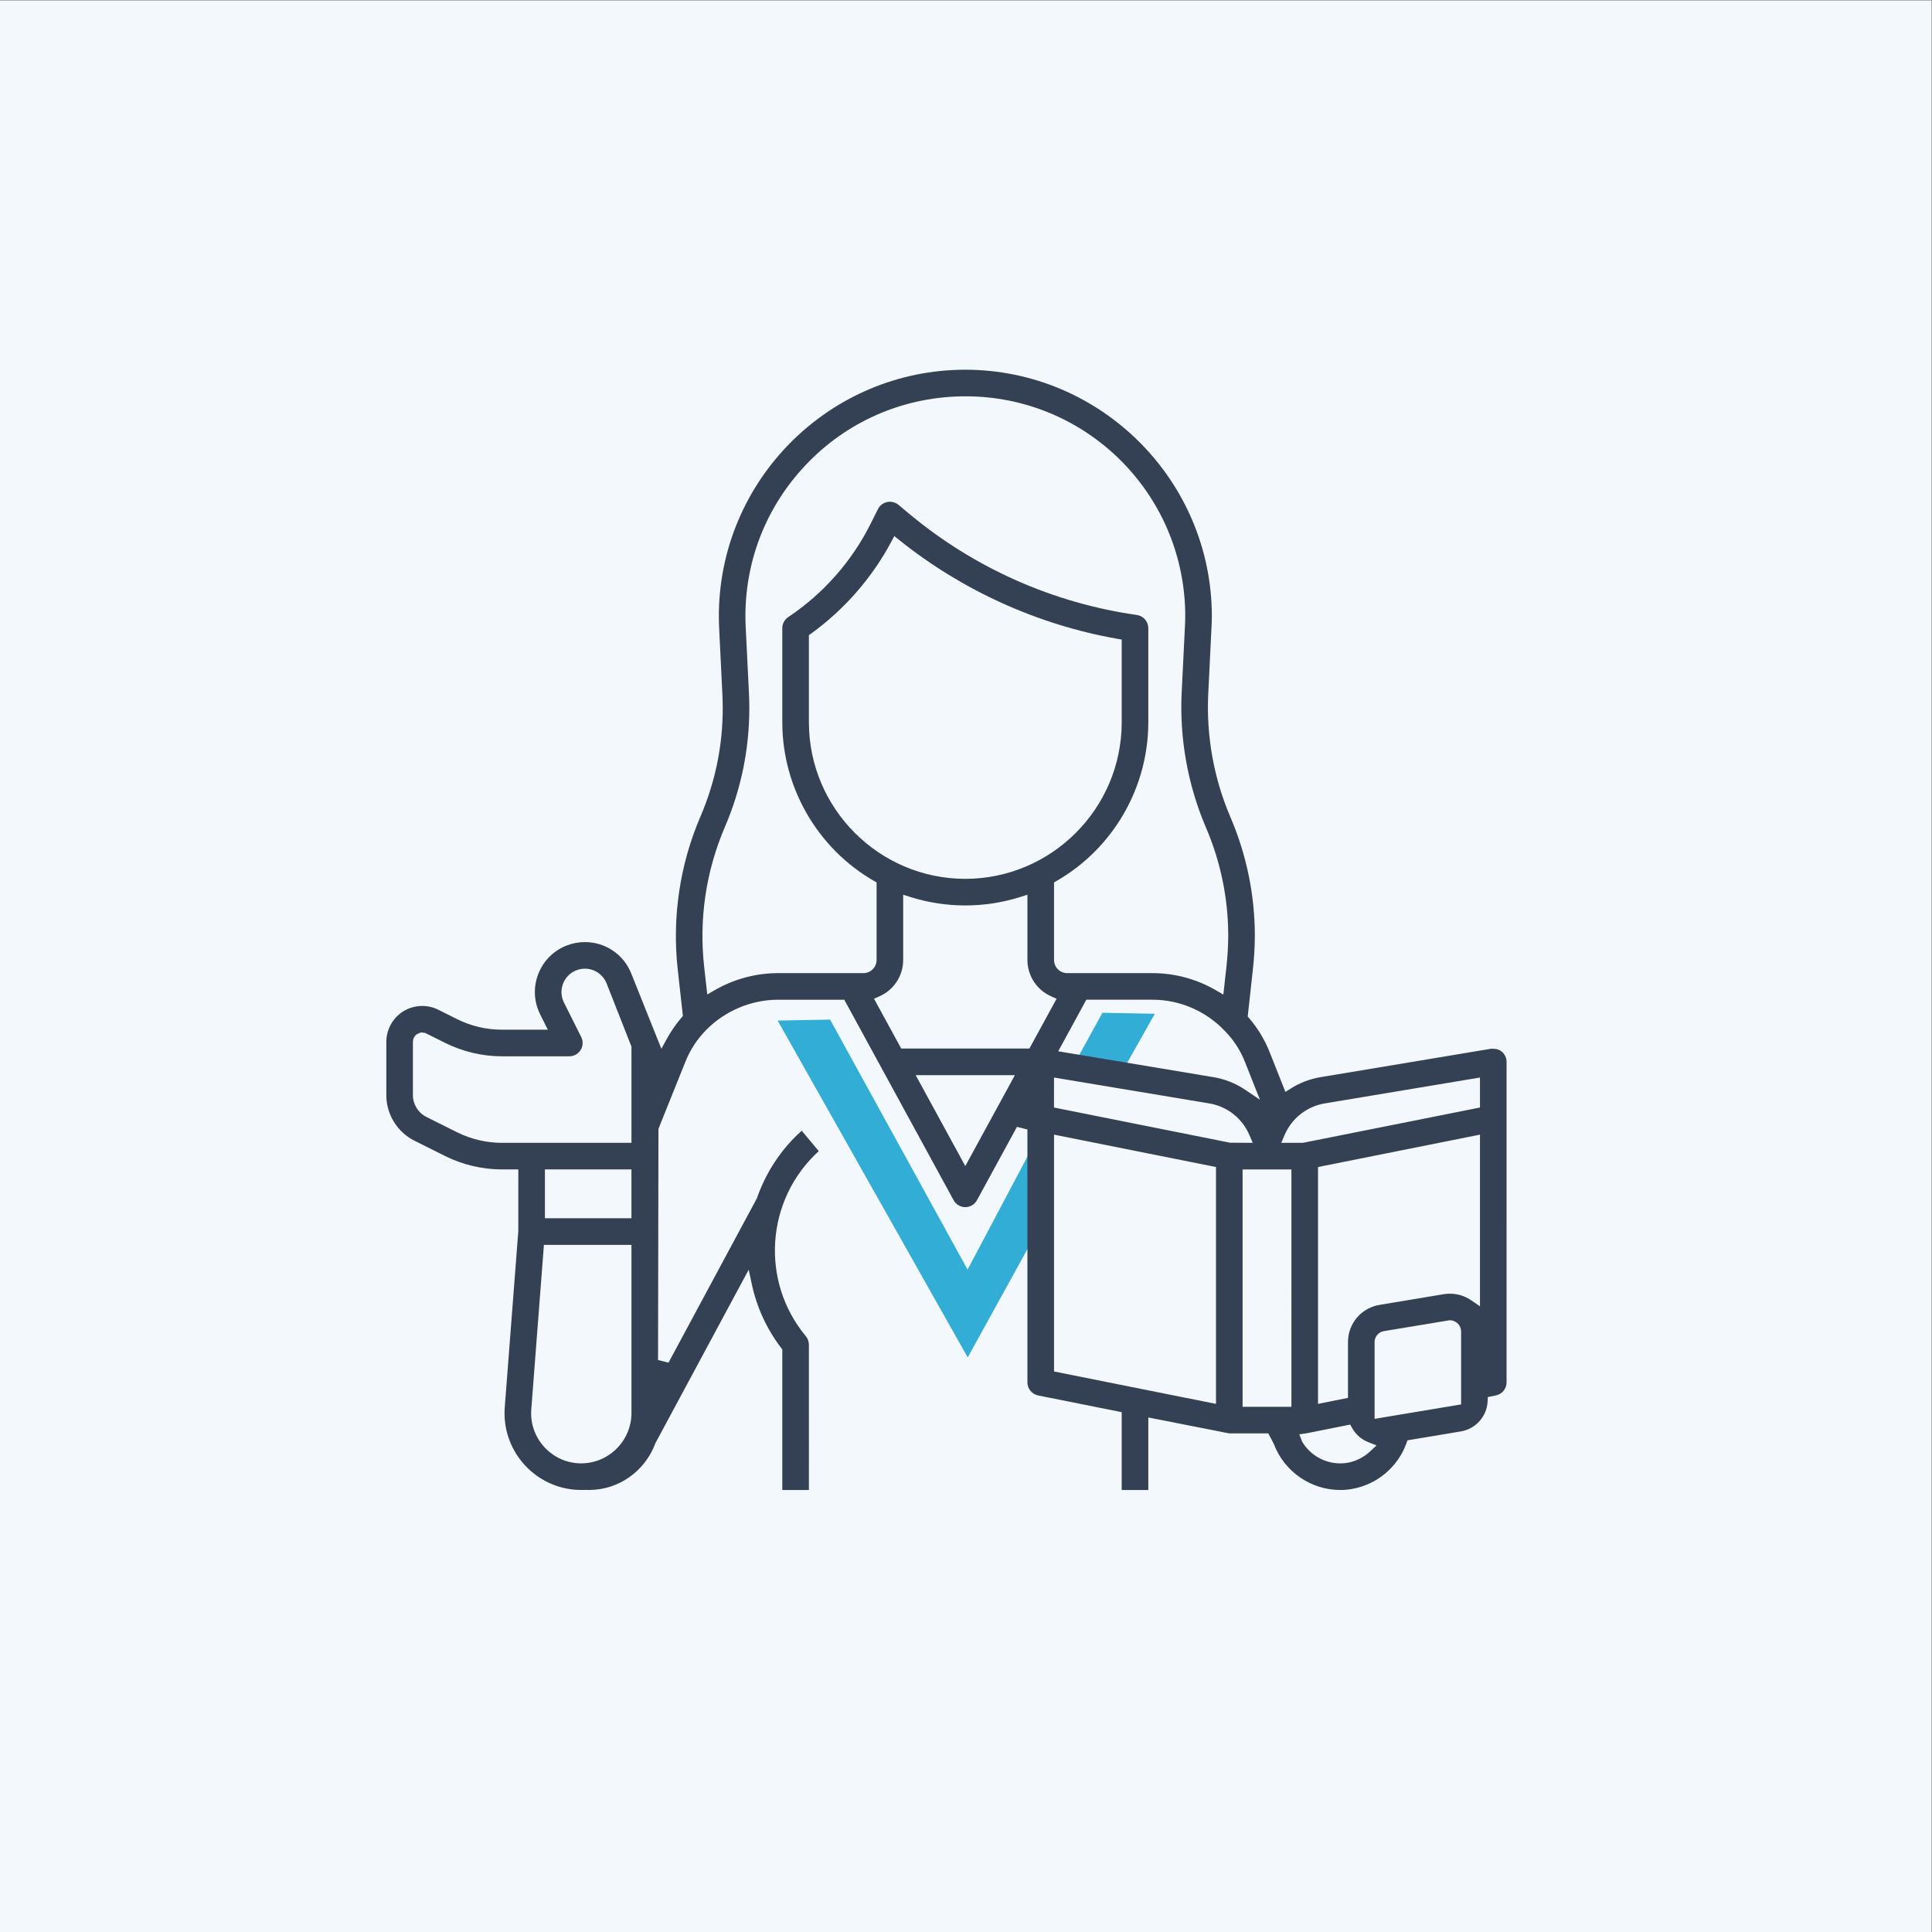
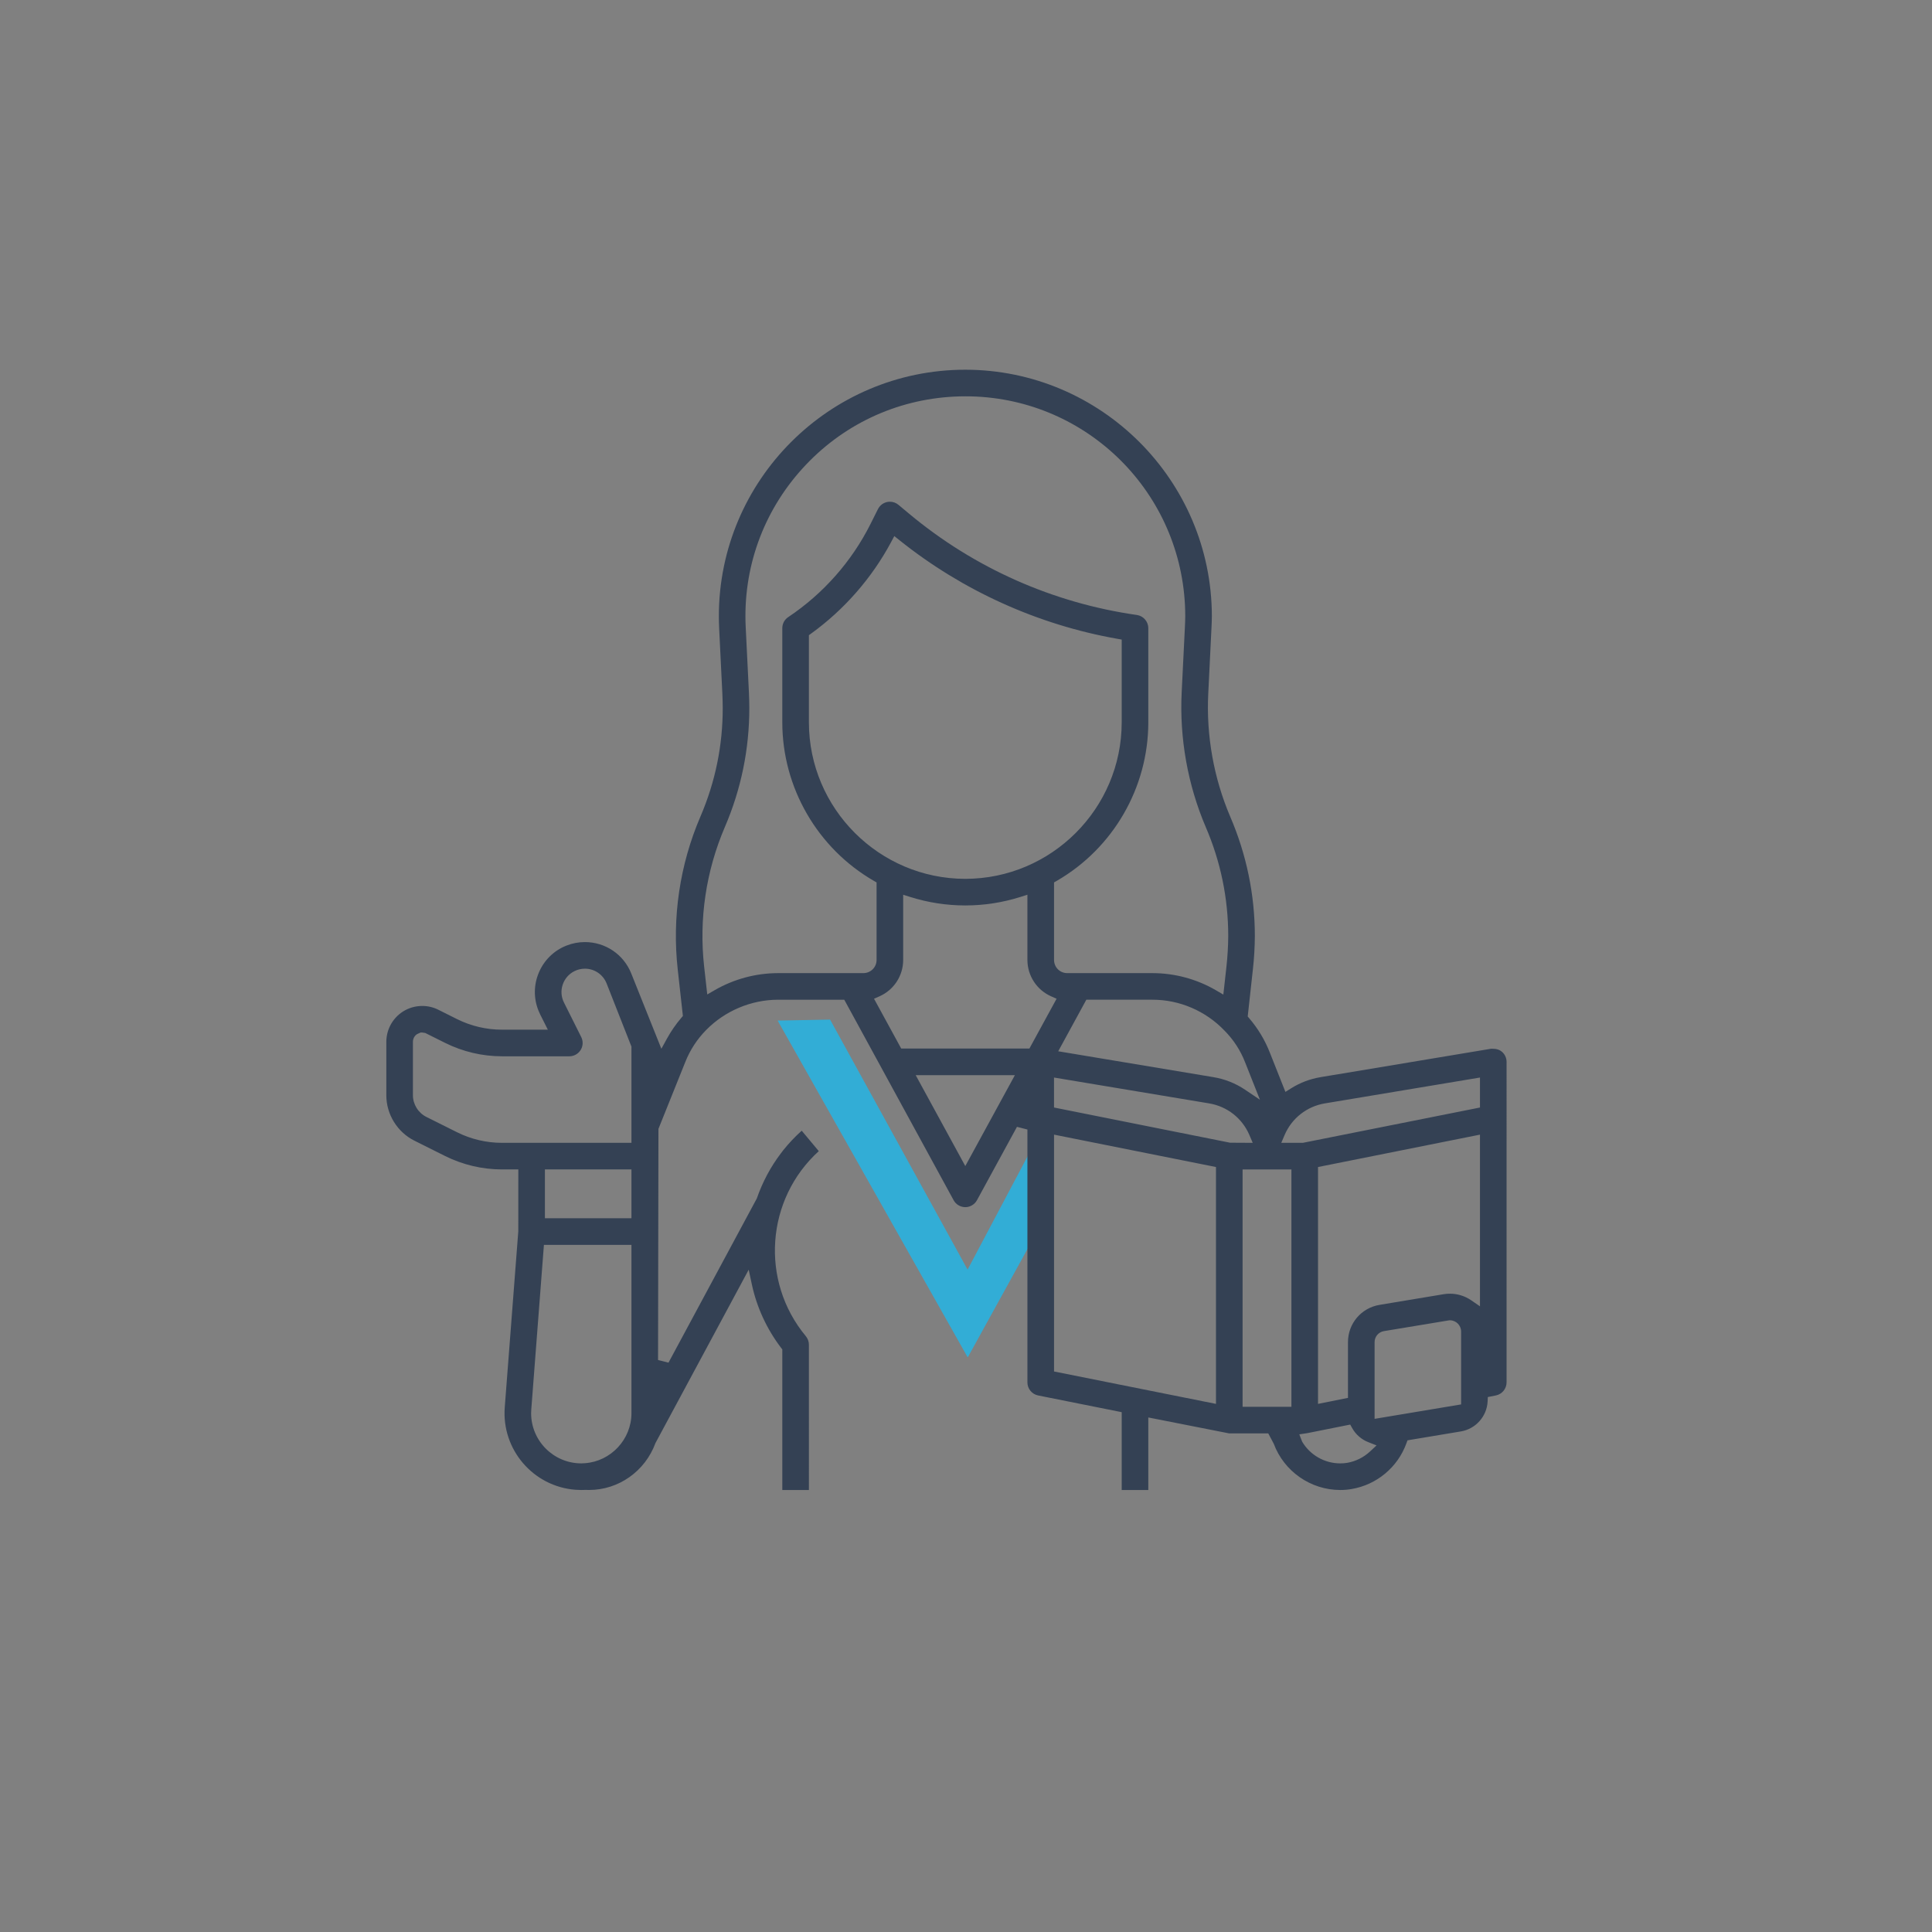
<svg xmlns="http://www.w3.org/2000/svg" viewBox="0 0 666.667 666.667" height="666.667" width="666.667" xml:space="preserve" id="svg2" version="1.1">
  <rect x="0" y="0" width="666.667" height="666.667" fill="#808080" stroke="none" />
  <defs id="defs6">
    <clipPath id="clipPath28" clipPathUnits="userSpaceOnUse">
      <path id="path26" d="M 0,500 H 500 V 0 H 0 Z" />
    </clipPath>
  </defs>
  <g transform="matrix(1.333,0,0,-1.333,0,666.667)" id="g10">
-     <path id="path12" style="fill:#f3f8fc;fill-opacity:1;fill-rule:nonzero;stroke:none" d="M 0,0 H 500 V 500 H 0 Z" />
    <g transform="translate(269.441,207.29)" id="g14">
      <path id="path16" style="fill:#32add6;fill-opacity:1;fill-rule:nonzero;stroke:none" d="M 0,0 -18.967,-35.822 -54.563,28.899 -68.14,28.647 -18.931,-58.555 0,-24.212 Z" />
    </g>
    <g transform="translate(291.234,224.029)" id="g18">
-       <path id="path20" style="fill:#32add6;fill-opacity:1;fill-rule:nonzero;stroke:none" d="M 0,0 7.714,13.671 -5.857,13.923 -12.339,2.124 Z" />
-     </g>
+       </g>
    <g id="g22">
      <g clip-path="url(#clipPath28)" id="g24">
        <g transform="translate(346.923,114.42)" id="g30">
          <path id="path32" style="fill:#344154;fill-opacity:1;fill-rule:nonzero;stroke:none" d="m 0,0 c -7.627,0.005 -14.533,4.817 -17.187,11.96 l -1.422,2.686 h -10.098 l -20.961,4.129 V 0 h -6.886 v 20.146 l -21.638,4.328 c -1.606,0.322 -2.771,1.74 -2.771,3.379 v 65.462 l -2.702,0.693 -10.355,-18.99 c -0.316,-0.586 -0.789,-1.059 -1.375,-1.375 -0.509,-0.28 -1.063,-0.424 -1.637,-0.424 -1.268,0 -2.428,0.686 -3.03,1.793 l -28.308,51.902 h -17.192 c -6.922,-0.026 -13.679,-2.873 -18.534,-7.809 -2.374,-2.401 -4.205,-5.214 -5.446,-8.357 l -6.933,-17.267 -0.102,-59.834 2.706,-0.682 22.853,42.493 c 1.519,4.339 3.582,8.195 6.225,11.676 l 0.633,0.832 c 1.45,1.81 3.051,3.502 4.775,5.043 l 4.414,-5.29 c -13.668,-12.406 -15.258,-33.582 -3.351,-47.901 0.51,-0.618 0.795,-1.402 0.795,-2.202 V 0 h -6.885 v 36.392 l -0.296,0.386 c -3.689,4.818 -6.315,10.5 -7.583,16.424 l -0.822,3.823 -24.136,-44.877 c -2.696,-7.336 -9.57,-12.143 -17.186,-12.143 L -195.31,0.026 -196.449,0 c -0.505,0 -1.015,0.021 -1.52,0.059 -10.929,0.843 -19.13,10.414 -18.292,21.337 l 3.507,45.587 0.005,15.999 h -4.291 c -5.048,0.005 -10.107,1.204 -14.635,3.458 l -7.943,3.97 c -4.452,2.207 -7.315,6.842 -7.299,11.805 v 13.781 c 0,1.439 0.338,2.878 0.978,4.162 1.595,3.174 4.779,5.14 8.335,5.14 1.444,0 2.841,-0.328 4.141,-0.978 l 4.865,-2.432 c 3.572,-1.784 7.568,-2.729 11.558,-2.729 h 11.928 l -1.981,3.947 c -0.161,0.323 -0.306,0.656 -0.441,0.989 -1.289,3.212 -1.24,6.729 0.124,9.903 1.358,3.174 3.877,5.634 7.084,6.912 1.541,0.612 3.158,0.924 4.796,0.924 5.327,0 10.043,-3.19 12.019,-8.137 l 7.793,-19.484 1.466,2.669 c 1.047,1.895 2.288,3.7 3.701,5.349 l 0.403,0.472 -1.332,12.004 c -1.504,13.464 0.521,27.165 5.87,39.614 3.85,8.953 5.795,18.432 5.773,28.18 0,1.192 -0.048,2.395 -0.097,3.673 l -0.827,16.854 c -0.048,1.047 -0.08,2.094 -0.08,3.141 -0.006,35.189 28.615,63.82 63.798,63.831 35.141,-0.032 63.772,-28.642 63.825,-63.788 0,-1.063 -0.053,-2.137 -0.107,-3.179 l -0.827,-16.896 c -0.543,-10.833 1.423,-21.832 5.676,-31.81 4.227,-9.818 6.375,-20.205 6.386,-30.892 -0.021,-2.901 -0.182,-5.806 -0.511,-8.696 l -1.336,-12.164 0.402,-0.478 c 2.277,-2.664 4.082,-5.672 5.349,-8.932 l 4.007,-10.112 1.466,0.918 c 2.342,1.471 4.914,2.443 7.648,2.9 l 44.13,7.353 c 0.092,0.005 0.183,0.005 0.28,0.005 1.203,0 1.933,-0.285 2.513,-0.774 0.769,-0.655 1.214,-1.611 1.214,-2.626 V 27.853 c 0,-1.639 -1.165,-3.057 -2.771,-3.379 L 38.223,24.061 38.169,22.938 C 37.986,19.061 35.07,15.79 31.241,15.161 l -13.813,-2.304 -0.29,-0.79 C 14.893,5.881 9.463,1.354 2.975,0.252 2.008,0.08 1.036,0 0.059,0 Z m -10.581,14.404 0.736,-1.89 C -7.804,9.05 -4.034,6.891 -0.006,6.891 H 0 c 0.639,0 1.208,0.043 1.777,0.133 2.25,0.387 4.308,1.414 5.967,2.96 l 1.676,1.558 -2.133,0.837 c -1.771,0.687 -3.254,1.982 -4.178,3.637 l -0.51,0.918 -11.107,-2.218 0.038,0.005 z m -198.811,6.466 -0.043,-0.999 c 0.005,-7.159 5.827,-12.98 12.986,-12.98 l 0.94,0.043 c 6.746,0.488 12.036,6.175 12.047,12.937 v 43.583 h -22.66 z M 11.337,41.129 C 9.925,40.897 8.898,39.684 8.909,38.25 V 18.416 l 22.397,3.738 v 18.867 c 0,1.6 -1.3,2.9 -2.896,2.911 H 28.281 Z M -25.259,21.531 h 12.638 V 82.982 H -25.259 Z M -5.736,83.605 V 22.288 l 7.755,1.553 v 14.414 c -0.011,4.823 3.432,8.889 8.185,9.668 l 16.579,2.76 c 0.542,0.091 1.079,0.134 1.616,0.134 1.983,0 3.9,-0.596 5.538,-1.724 l 2.251,-1.546 v 44.441 z m -68.336,-52.928 41.923,-8.389 v 61.317 l -41.923,8.383 z m -131.792,39.668 h 22.401 v 12.638 h -22.401 z m 108.821,13.508 12.841,23.534 h -25.682 z m 93.111,16.229 c -4.683,-0.773 -8.598,-3.84 -10.462,-8.212 l -0.854,-2.003 h 5.58 l 45.856,9.141 v 7.761 z m -70.146,-1.074 45.57,-9.109 5.87,-0.032 -0.854,2.003 c -1.863,4.372 -5.779,7.444 -10.467,8.212 l -40.119,6.687 z m -164.847,19.017 c -0.677,-0.391 -1.123,-1.203 -1.107,-2.056 V 102.22 c -0.01,-2.374 1.365,-4.592 3.496,-5.656 l 7.938,-3.963 c 3.583,-1.788 7.578,-2.728 11.558,-2.734 h 33.578 v 24.904 l -6.44,16.375 c -0.929,2.31 -3.142,3.803 -5.623,3.803 -0.489,0 -0.977,-0.065 -1.455,-0.178 -0.436,-0.112 -0.86,-0.268 -1.252,-0.466 -1.439,-0.72 -2.518,-1.966 -3.029,-3.497 -0.515,-1.531 -0.397,-3.174 0.328,-4.619 l 4.468,-8.937 c 0.236,-0.478 0.365,-1.009 0.365,-1.541 0,-1.896 -1.546,-3.442 -3.448,-3.442 h -17.492 c -5.048,0.004 -10.107,1.203 -14.635,3.459 l -5.166,2.577 -0.784,0.113 h -0.43 z m 165.937,-4.457 40.168,-6.697 c 2.953,-0.489 5.714,-1.585 8.195,-3.249 l 3.851,-2.595 -3.808,9.614 c -1.203,3.121 -3.013,5.919 -5.382,8.297 -4.882,5.097 -11.633,7.976 -18.582,7.976 h -17.165 z m -40.135,23.626 c -0.005,-4.066 -2.406,-7.751 -6.117,-9.393 l -1.428,-0.634 7.035,-12.89 h 33.186 l 7.035,12.89 -1.429,0.634 c -3.711,1.648 -6.111,5.333 -6.122,9.393 v 16.896 l -1.869,-0.591 c -4.603,-1.445 -9.383,-2.181 -14.211,-2.181 -4.823,0 -9.603,0.736 -14.211,2.181 l -1.869,0.591 z m -3.437,118.632 c 0.8,0 1.584,-0.279 2.202,-0.794 l 2.771,-2.31 c 16.848,-14.055 37.24,-23.115 58.965,-26.214 1.686,-0.242 2.954,-1.708 2.954,-3.41 v -24.405 c -0.011,-16.859 -9.088,-32.568 -23.686,-41 l -0.718,-0.413 v -20.086 c 0.026,-1.891 1.503,-3.368 3.372,-3.394 h 22.127 c 5.763,-0.006 11.445,-1.542 16.424,-4.443 l 1.906,-1.111 0.801,7.224 c 0.29,2.642 0.451,5.301 0.466,7.959 -0.01,9.753 -1.964,19.233 -5.827,28.196 -4.661,10.935 -6.815,22.992 -6.224,34.861 l 0.833,16.88 c 0.053,1.112 0.09,2.019 0.09,2.857 0,0.935 -0.026,1.864 -0.069,2.793 -1.504,30.334 -26.456,54.099 -56.806,54.099 -0.956,0 -1.912,-0.022 -2.873,-0.07 -15.188,-0.752 -29.173,-7.379 -39.377,-18.652 -10.205,-11.268 -15.409,-25.844 -14.657,-41.027 l 0.832,-16.891 c 0.054,-1.315 0.102,-2.626 0.102,-3.974 0.016,-10.682 -2.116,-21.075 -6.332,-30.887 -4.882,-11.359 -6.735,-23.851 -5.36,-36.134 l 0.806,-7.202 1.906,1.101 c 4.969,2.874 10.635,4.404 16.376,4.421 h 22.159 c 1.88,0.026 3.362,1.503 3.389,3.372 v 20.108 l -0.72,0.413 c -14.597,8.438 -23.673,24.147 -23.684,41 v 24.405 c 0,1.154 0.574,2.228 1.53,2.862 9.077,6.058 16.462,14.42 21.343,24.184 l 1.891,3.781 c 0.128,0.242 0.273,0.468 0.435,0.661 0.66,0.789 1.622,1.24 2.653,1.24 m 0.328,-10.419 c -4.979,-9.312 -12.133,-17.503 -20.699,-23.695 l -0.596,-0.43 v -22.589 c 0.027,-22.299 18.185,-40.463 40.484,-40.489 22.299,0.026 40.463,18.19 40.489,40.489 v 21.451 l -1.186,0.209 c -20.554,3.636 -40.028,12.46 -56.328,25.5 l -1.353,1.08 z" />
        </g>
      </g>
    </g>
  </g>
</svg>